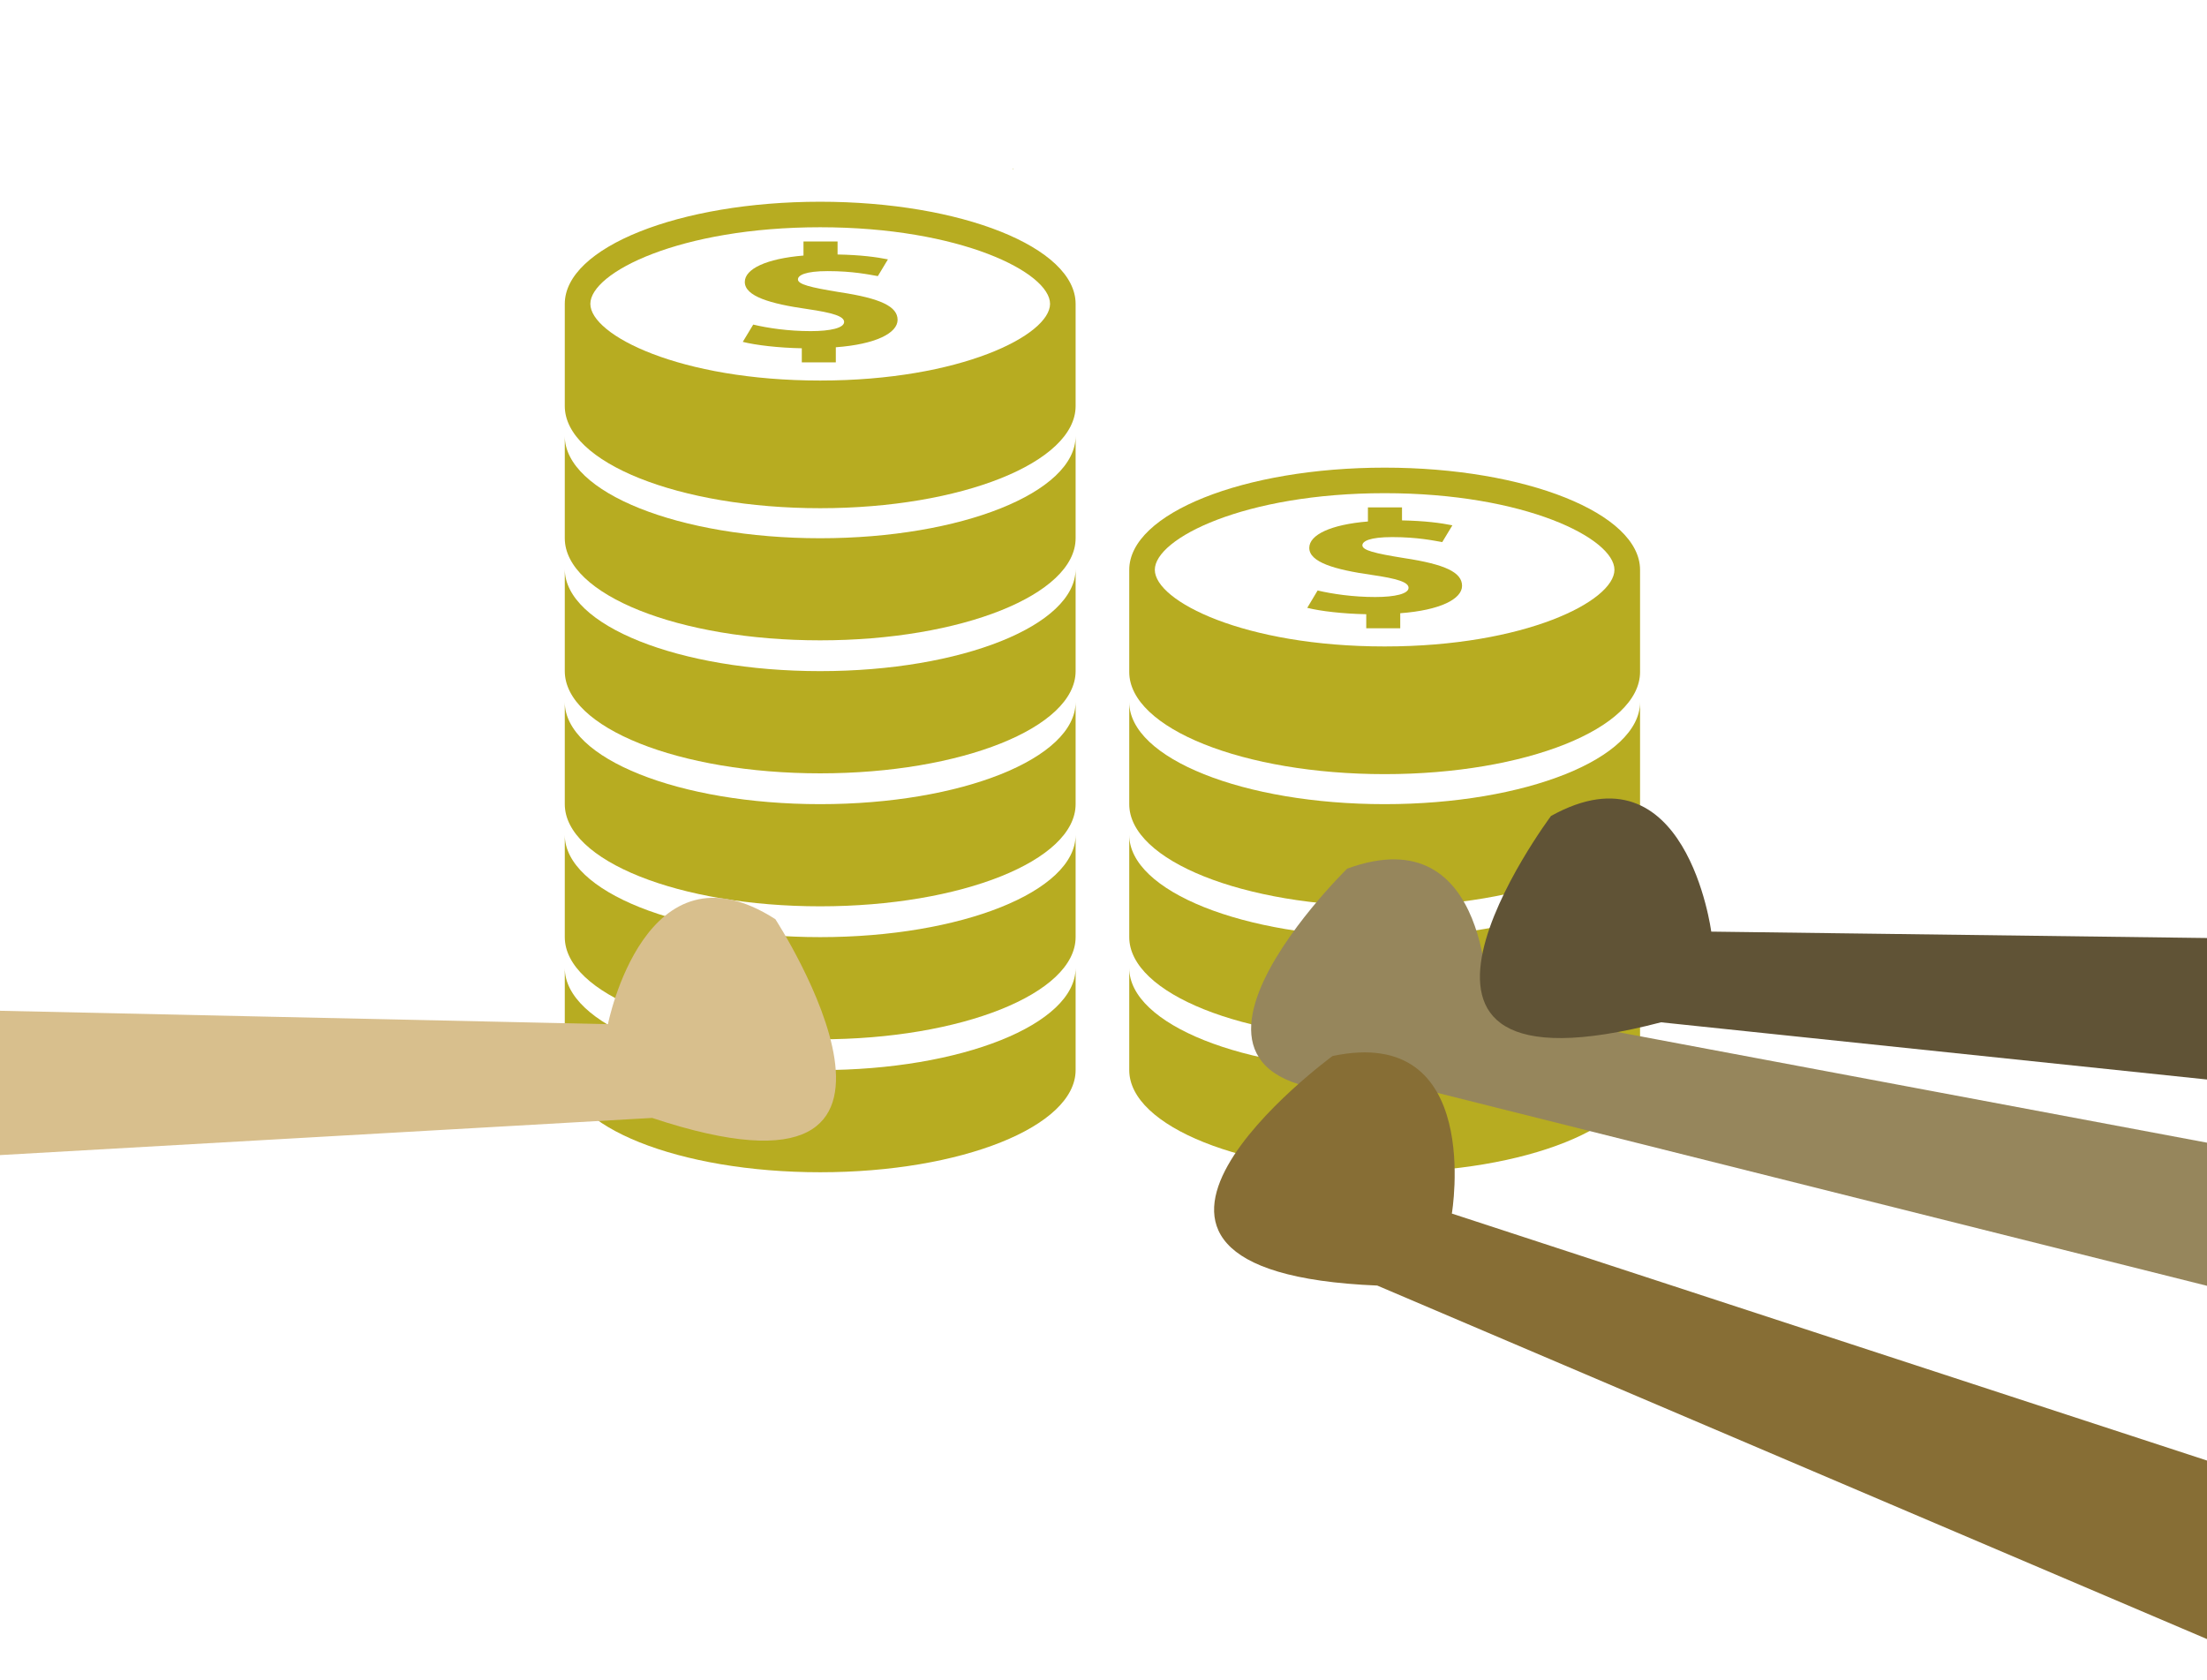
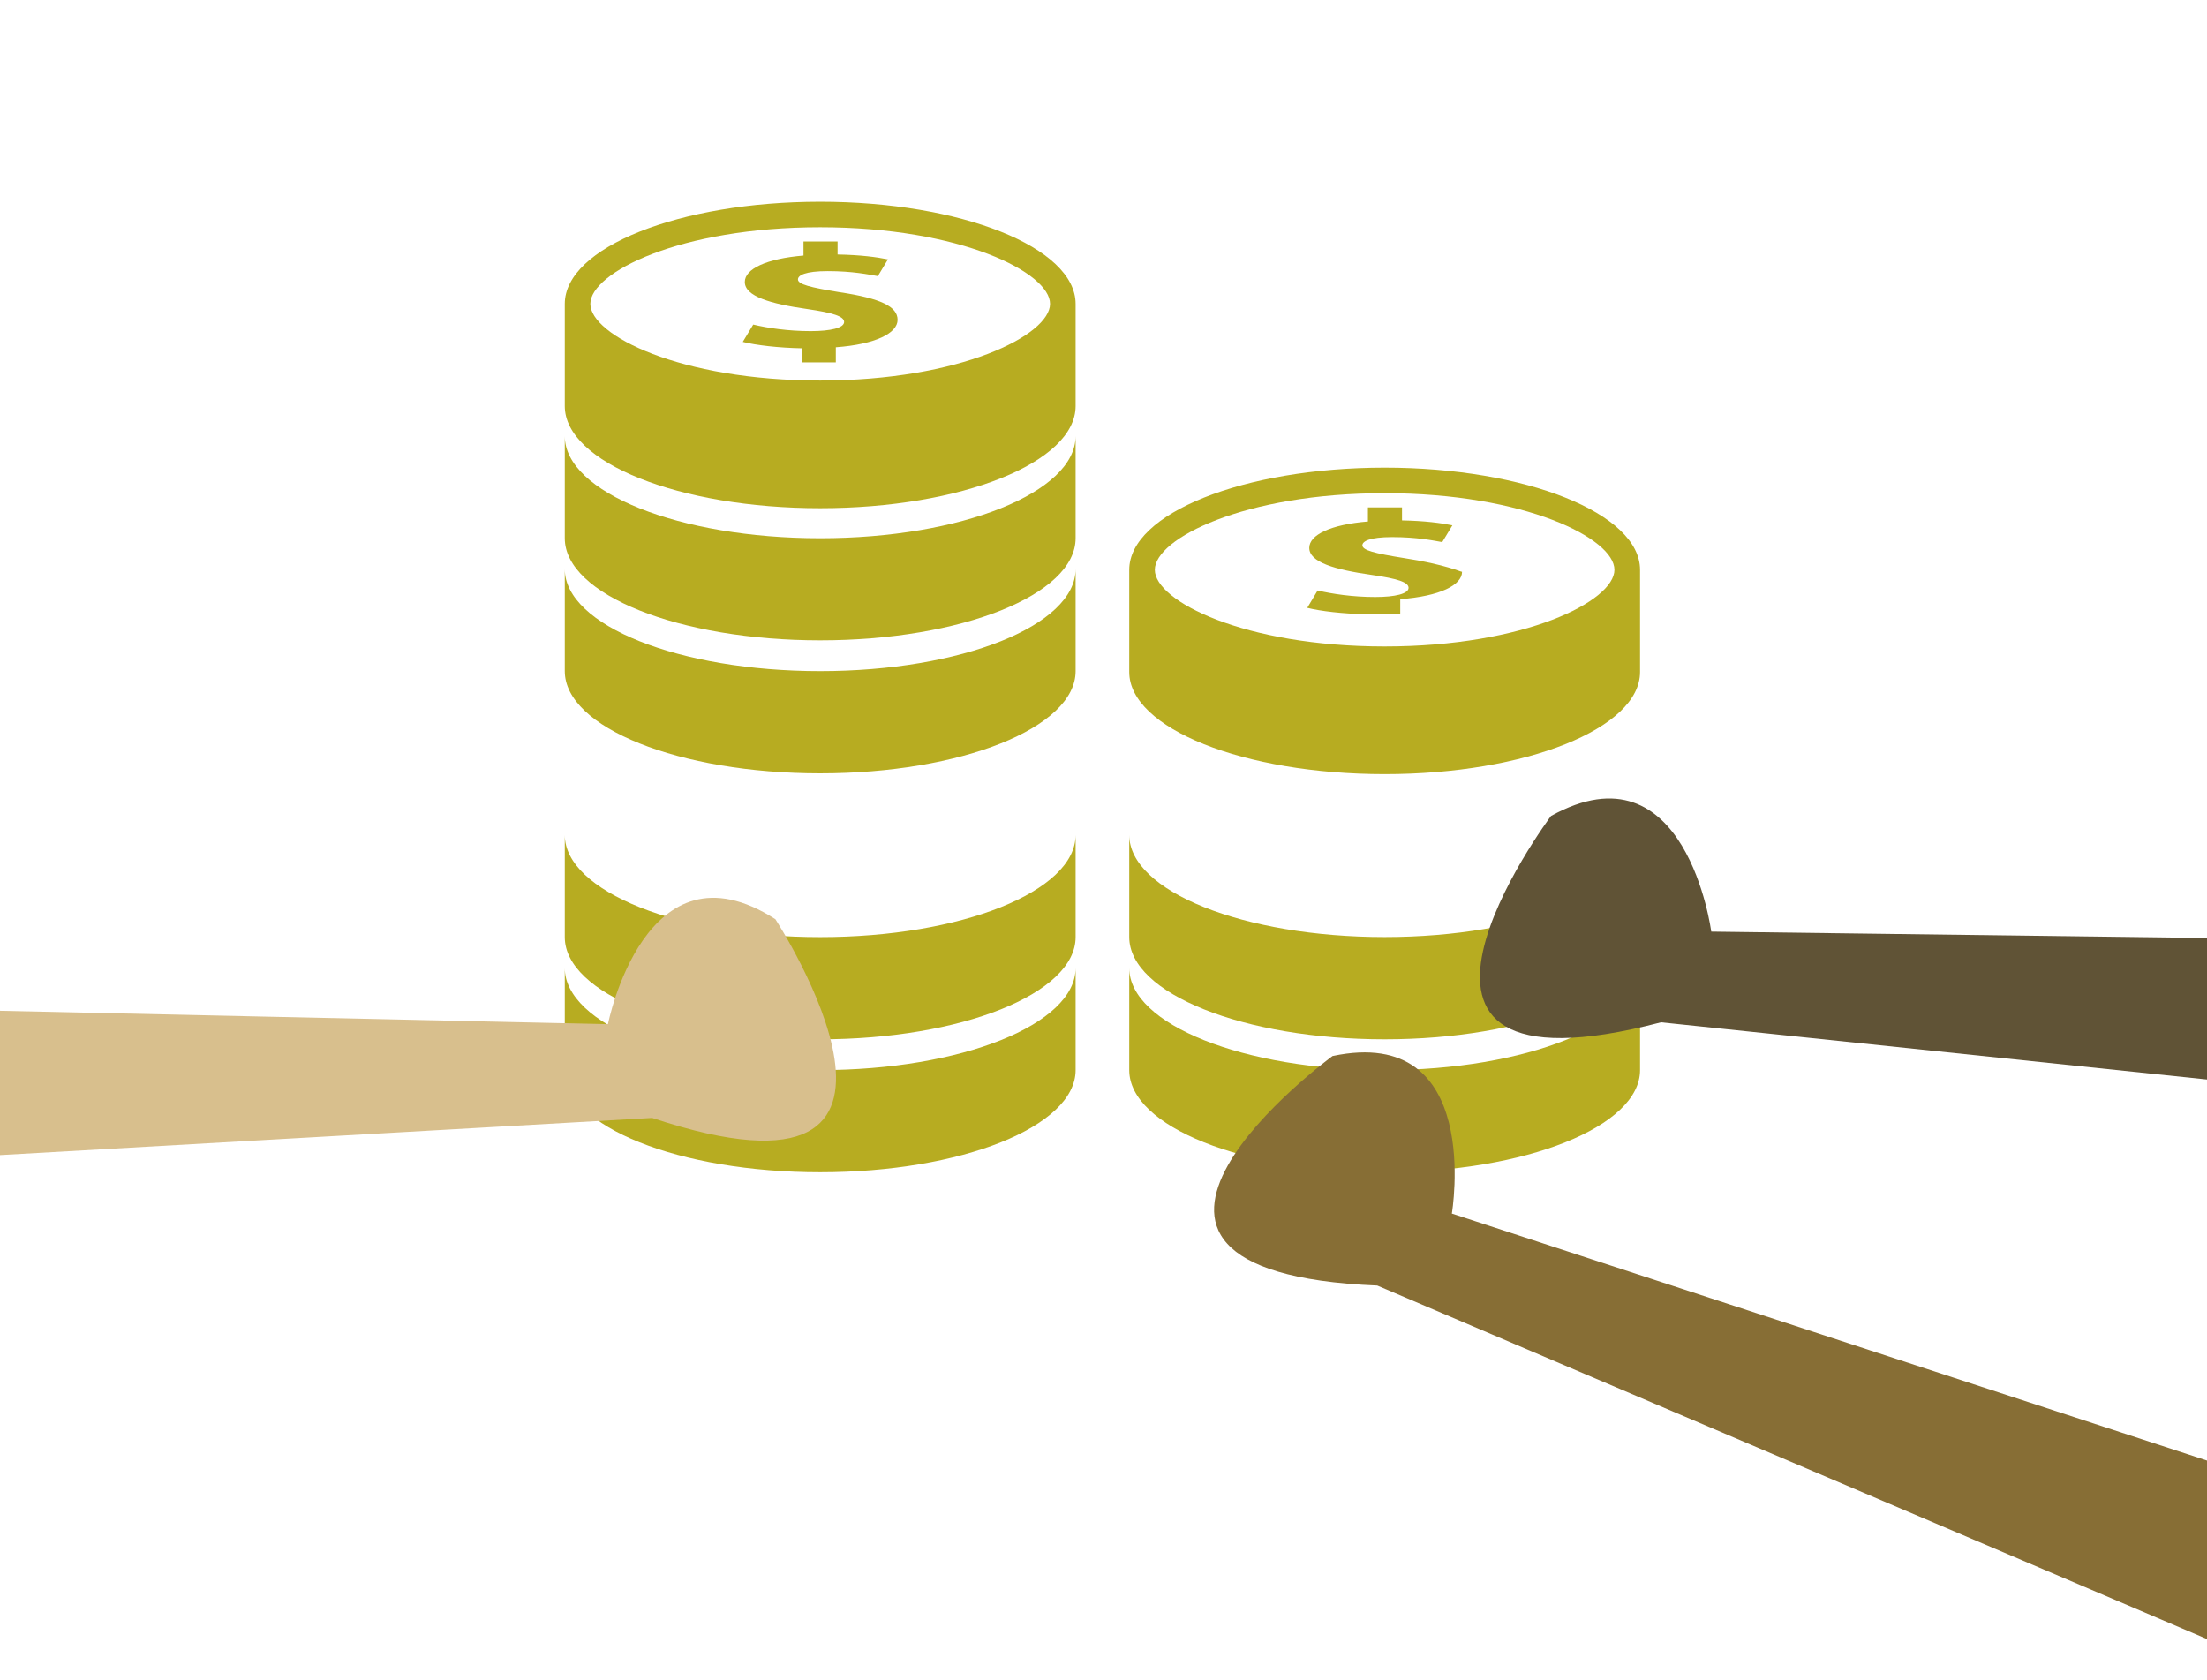
<svg xmlns="http://www.w3.org/2000/svg" version="1.1" id="Layer_1" x="0px" y="0px" width="640px" height="487.154px" viewBox="0 0 640 487.154" enable-background="new 0 0 640 487.154" xml:space="preserve">
  <g>
    <g>
      <g>
        <path fill="#B7AC21" d="M293.721,49.126c0.028,0,0.073,0.014,0.115,0.028c0-0.156-0.115-0.289-0.115-0.432V49.126z" />
      </g>
      <g>
        <path fill="#B7AC21" d="M237.84,156.079c-40.895,0-74.06-13.273-74.06-29.629v29.624c0,16.387,33.165,29.61,74.06,29.61     c40.909,0,74.074-13.223,74.074-29.61v-29.624C311.9,142.801,278.748,156.079,237.84,156.079z" />
        <path fill="#B7AC21" d="M237.84,194.613c-40.895,0-74.06-13.246-74.06-29.601v29.601c0,16.383,33.165,29.642,74.06,29.642     c40.909,0,74.074-13.26,74.074-29.642v-29.601C311.9,181.381,278.748,194.613,237.84,194.613z" />
-         <path fill="#B7AC21" d="M237.84,233.189c-40.895,0-74.06-13.25-74.06-29.619v29.615c0,16.378,33.165,29.629,74.06,29.629     c40.909,0,74.074-13.26,74.074-29.629V203.57C311.9,219.938,278.748,233.189,237.84,233.189z" />
        <path fill="#B7AC21" d="M237.84,271.75c-40.895,0-74.06-13.264-74.06-29.629v29.629c0,16.364,33.165,29.629,74.06,29.629     c40.909,0,74.074-13.269,74.074-29.629v-29.629C311.9,258.486,278.748,271.75,237.84,271.75z" />
        <path fill="#B7AC21" d="M237.84,310.307c-40.895,0-74.06-13.26-74.06-29.615v29.61c0,16.369,33.165,29.629,74.06,29.629     c40.909,0,74.074-13.26,74.074-29.629v-29.61C311.9,297.048,278.748,310.307,237.84,310.307z" />
        <path fill="#B7AC21" d="M237.84,58.5c-40.895,0-74.06,13.25-74.06,29.615v29.629c0,16.378,33.165,29.624,74.06,29.624     c40.909,0,74.074-13.26,74.074-29.624V88.114C311.9,71.75,278.748,58.5,237.84,58.5z M237.84,110.348     c-40.688,0-66.647-13.163-66.647-22.234c0-9.075,25.959-22.216,66.647-22.216c40.697,0,66.661,13.14,66.661,22.216     C304.487,97.181,278.523,110.348,237.84,110.348z" />
        <path fill="#B7AC21" d="M243.48,84.729c-8.552-1.387-12.088-2.287-12.088-3.706c0-1.194,2.117-2.407,8.653-2.407     c7.238,0,11.896,0.997,14.518,1.451l2.926-4.855c-3.344-0.671-7.858-1.286-14.605-1.415v-3.771h-9.884v4.078     c-10.775,0.9-17.017,3.876-17.017,7.656c0,4.157,7.353,6.324,18.123,7.858c7.45,1.084,10.678,2.104,10.678,3.743     c0,1.731-3.927,2.659-9.682,2.659c-6.526,0-12.451-0.886-16.677-1.897l-3.027,5.015c3.785,0.955,10.371,1.731,17.113,1.856v4.083     h9.865v-4.377c11.579-0.859,17.912-4.115,17.912-7.95C260.29,88.904,255.463,86.53,243.48,84.729z" />
      </g>
      <g>
-         <path fill="#B7AC21" d="M401.534,233.189c-40.904,0-74.069-13.25-74.069-29.615v29.615c0,16.378,33.17,29.628,74.069,29.628     c40.89,0,74.06-13.25,74.06-29.629v-29.615C475.594,219.938,442.424,233.189,401.534,233.189z" />
        <path fill="#B7AC21" d="M401.534,271.732c-40.904,0-74.069-13.269-74.069-29.628v29.629c0,16.378,33.17,29.647,74.069,29.647     c40.89,0,74.06-13.269,74.06-29.647v-29.629C475.594,258.486,442.424,271.732,401.534,271.732z" />
        <path fill="#B7AC21" d="M401.534,310.307c-40.904,0-74.069-13.26-74.069-29.61v29.61c0,16.364,33.17,29.628,74.069,29.628     c40.89,0,74.06-13.278,74.06-29.629v-29.61C475.594,297.048,442.424,310.307,401.534,310.307z" />
        <path fill="#B7AC21" d="M401.534,135.609c-40.904,0-74.069,13.269-74.069,29.638v29.61c0,16.364,33.17,29.628,74.069,29.628     c40.89,0,74.06-13.269,74.06-29.628v-29.61C475.594,148.873,442.424,135.609,401.534,135.609z M401.534,187.458     c-40.706,0-66.652-13.149-66.652-22.229c0-9.071,25.945-22.216,66.652-22.216c40.684,0,66.633,13.145,66.633,22.216     C468.162,174.304,442.217,187.458,401.534,187.458z" />
-         <path fill="#B7AC21" d="M407.16,161.834c-8.561-1.369-12.088-2.273-12.088-3.702c0-1.185,2.099-2.384,8.648-2.384     c7.238,0,11.891,0.992,14.513,1.447l2.939-4.864c-3.344-0.675-7.868-1.291-14.61-1.428v-3.771h-9.884v4.088     c-10.784,0.891-17.007,3.858-17.007,7.652c0,4.152,7.339,6.306,18.114,7.84c7.45,1.079,10.678,2.108,10.678,3.748     c0,1.731-3.922,2.664-9.673,2.664c-6.531,0-12.46-0.905-16.7-1.892l-3.004,5.025c3.775,0.96,10.357,1.731,17.108,1.855v4.074     h9.856v-4.363c11.569-0.859,17.926-4.115,17.926-7.946C423.975,166,419.161,163.648,407.16,161.834z" />
+         <path fill="#B7AC21" d="M407.16,161.834c-8.561-1.369-12.088-2.273-12.088-3.702c0-1.185,2.099-2.384,8.648-2.384     c7.238,0,11.891,0.992,14.513,1.447l2.939-4.864c-3.344-0.675-7.868-1.291-14.61-1.428v-3.771h-9.884v4.088     c-10.784,0.891-17.007,3.858-17.007,7.652c0,4.152,7.339,6.306,18.114,7.84c7.45,1.079,10.678,2.108,10.678,3.748     c0,1.731-3.922,2.664-9.673,2.664c-6.531,0-12.46-0.905-16.7-1.892l-3.004,5.025c3.775,0.96,10.357,1.731,17.108,1.855h9.856v-4.363c11.569-0.859,17.926-4.115,17.926-7.946C423.975,166,419.161,163.648,407.16,161.834z" />
      </g>
    </g>
  </g>
  <path fill="#D8BF8D" d="M-29.892,292.446l206.188,4.542c0,0,10.805-54.685,48.551-30.441c0,0,57.62,88.666-35.731,57.631  L-8.57,335.443" />
-   <path fill="#96865C" d="M663.265,378.692l-250.324-62.756c-97.876,9.897-22.281-64.044-22.281-64.044  c42.13-15.414,40.73,40.31,40.73,40.31l262.072,49.188" />
  <path fill="#876E35" d="M685.572,438.433L421.017,351.91c0,0,9.29-54.962-34.6-45.681c0,0-85.319,62.469,12.971,66.557  l280.185,119.369" />
  <path fill="#605336" d="M672.759,272.43l-176.523-2.277c0,0-7.216-55.273-46.463-33.542c0,0-63.279,84.72,31.897,59.838  l167.009,17.495" />
</svg>